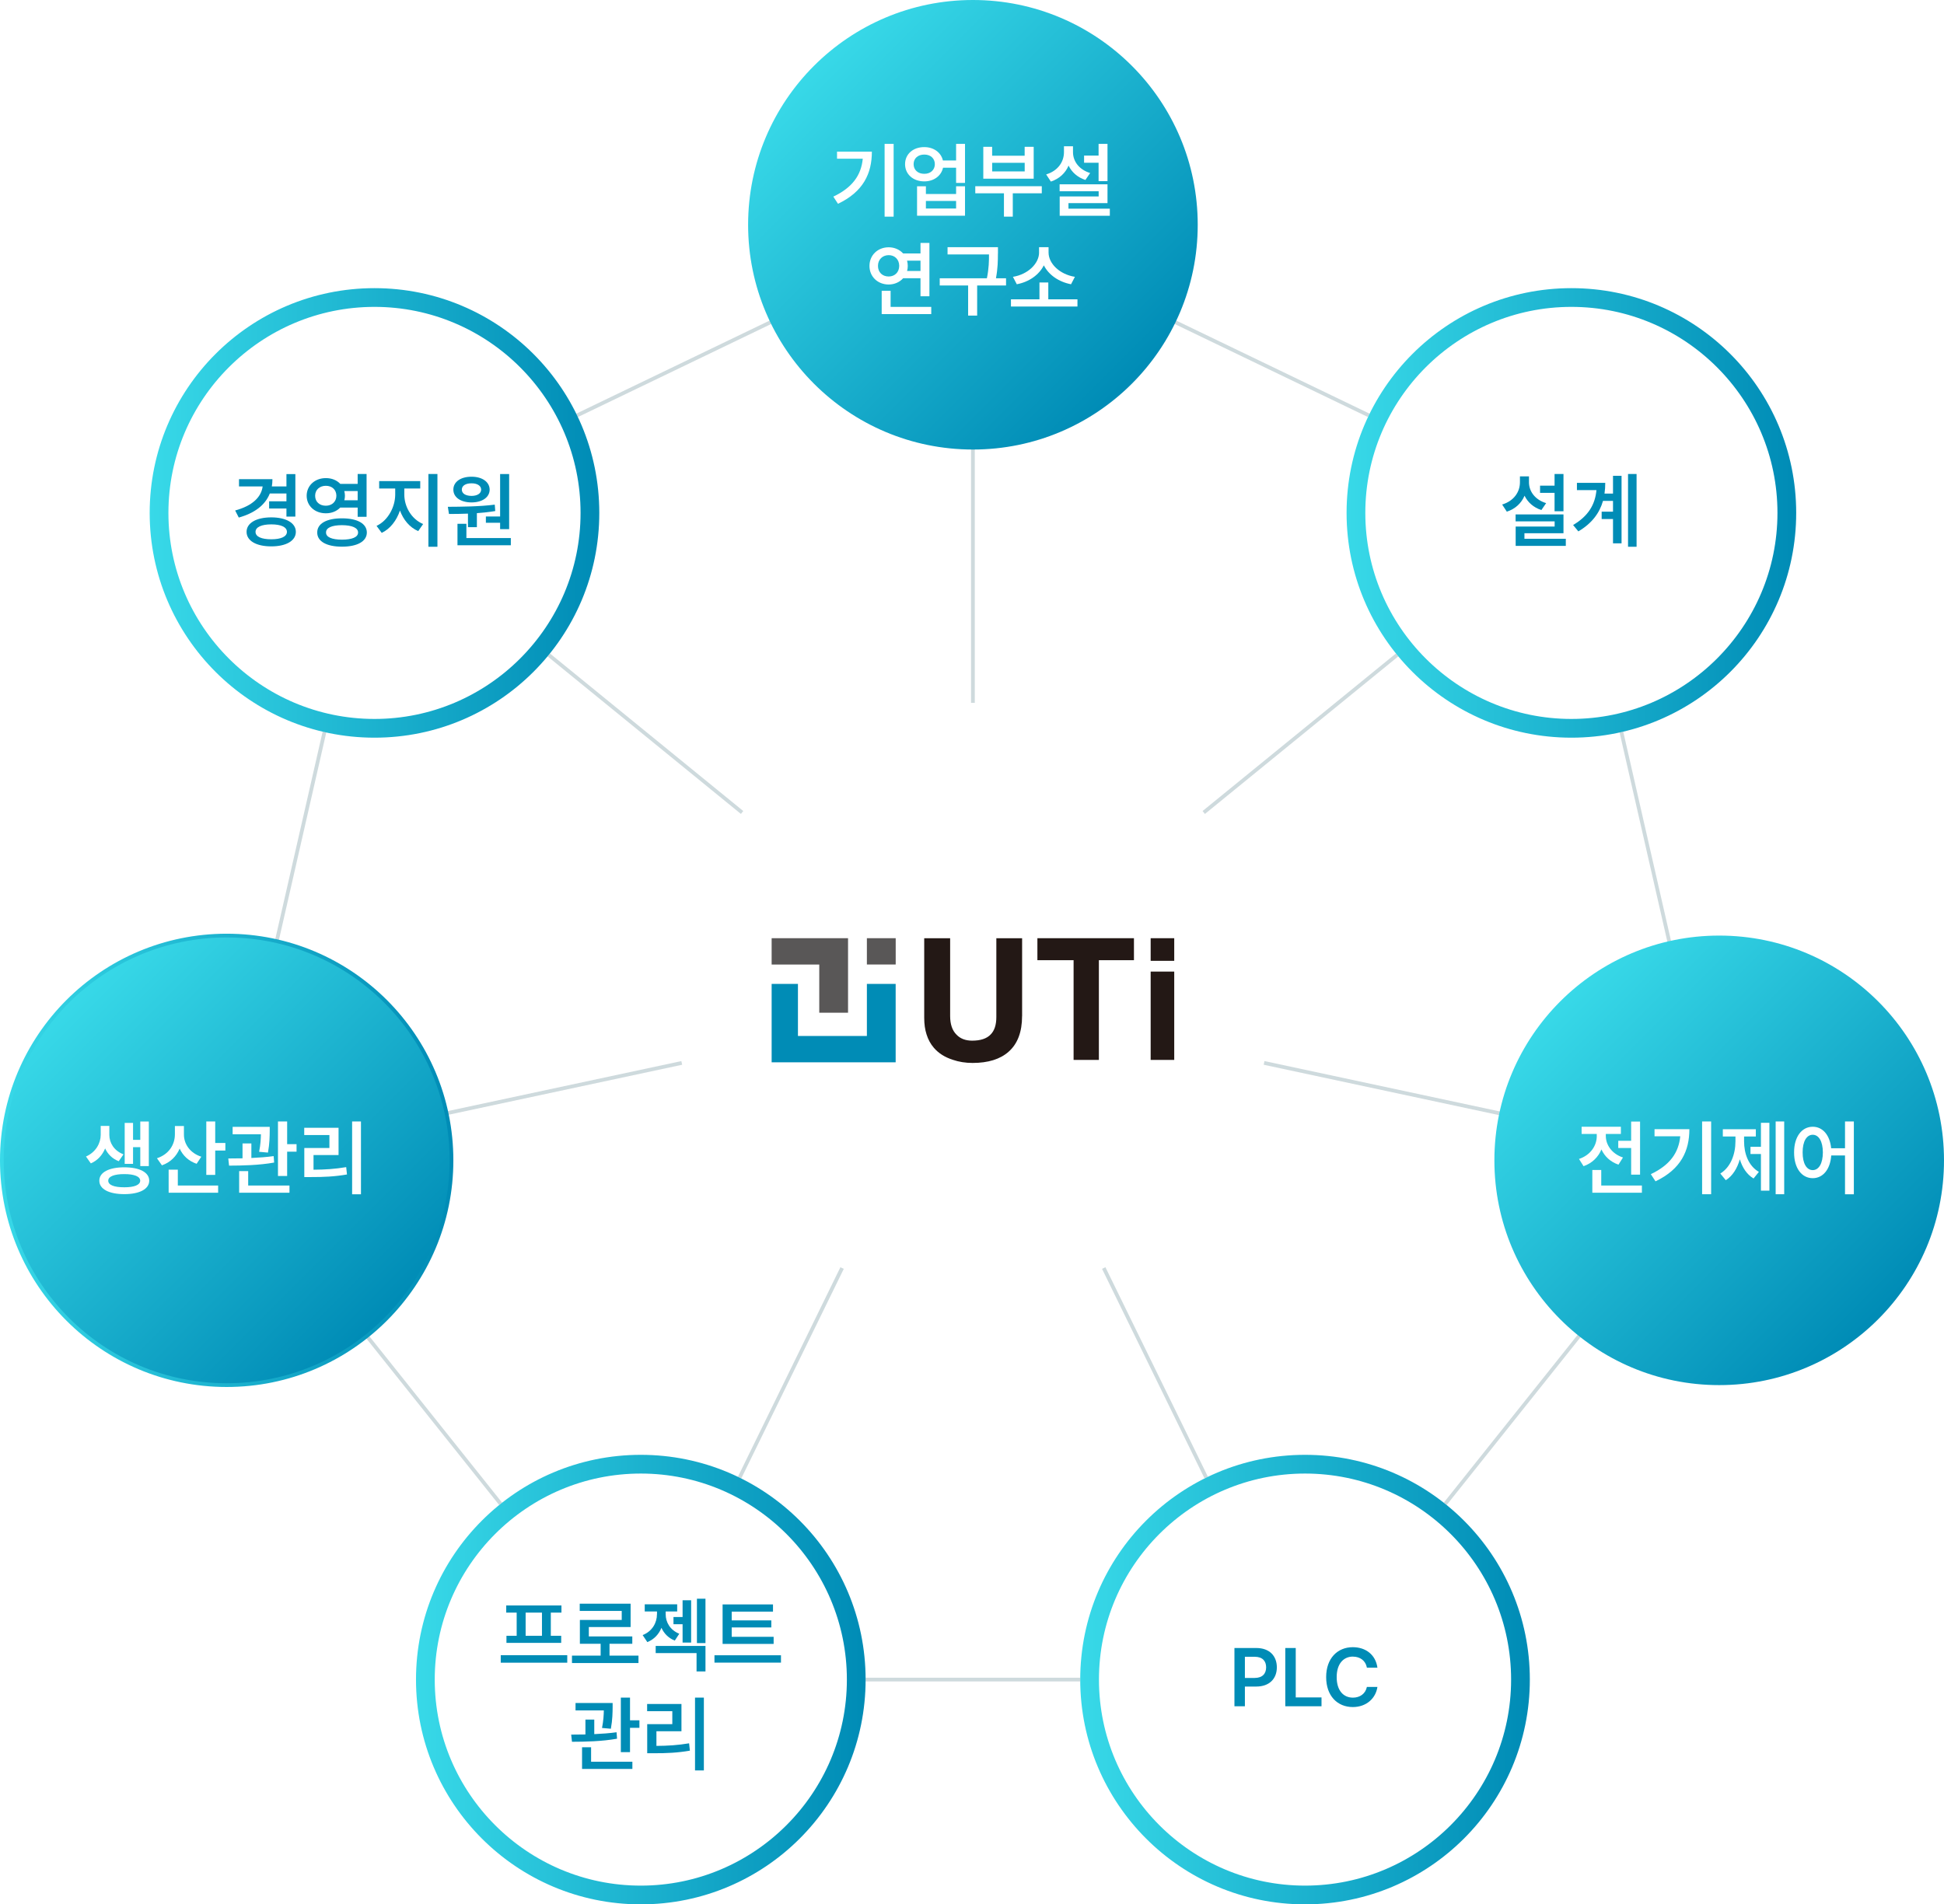
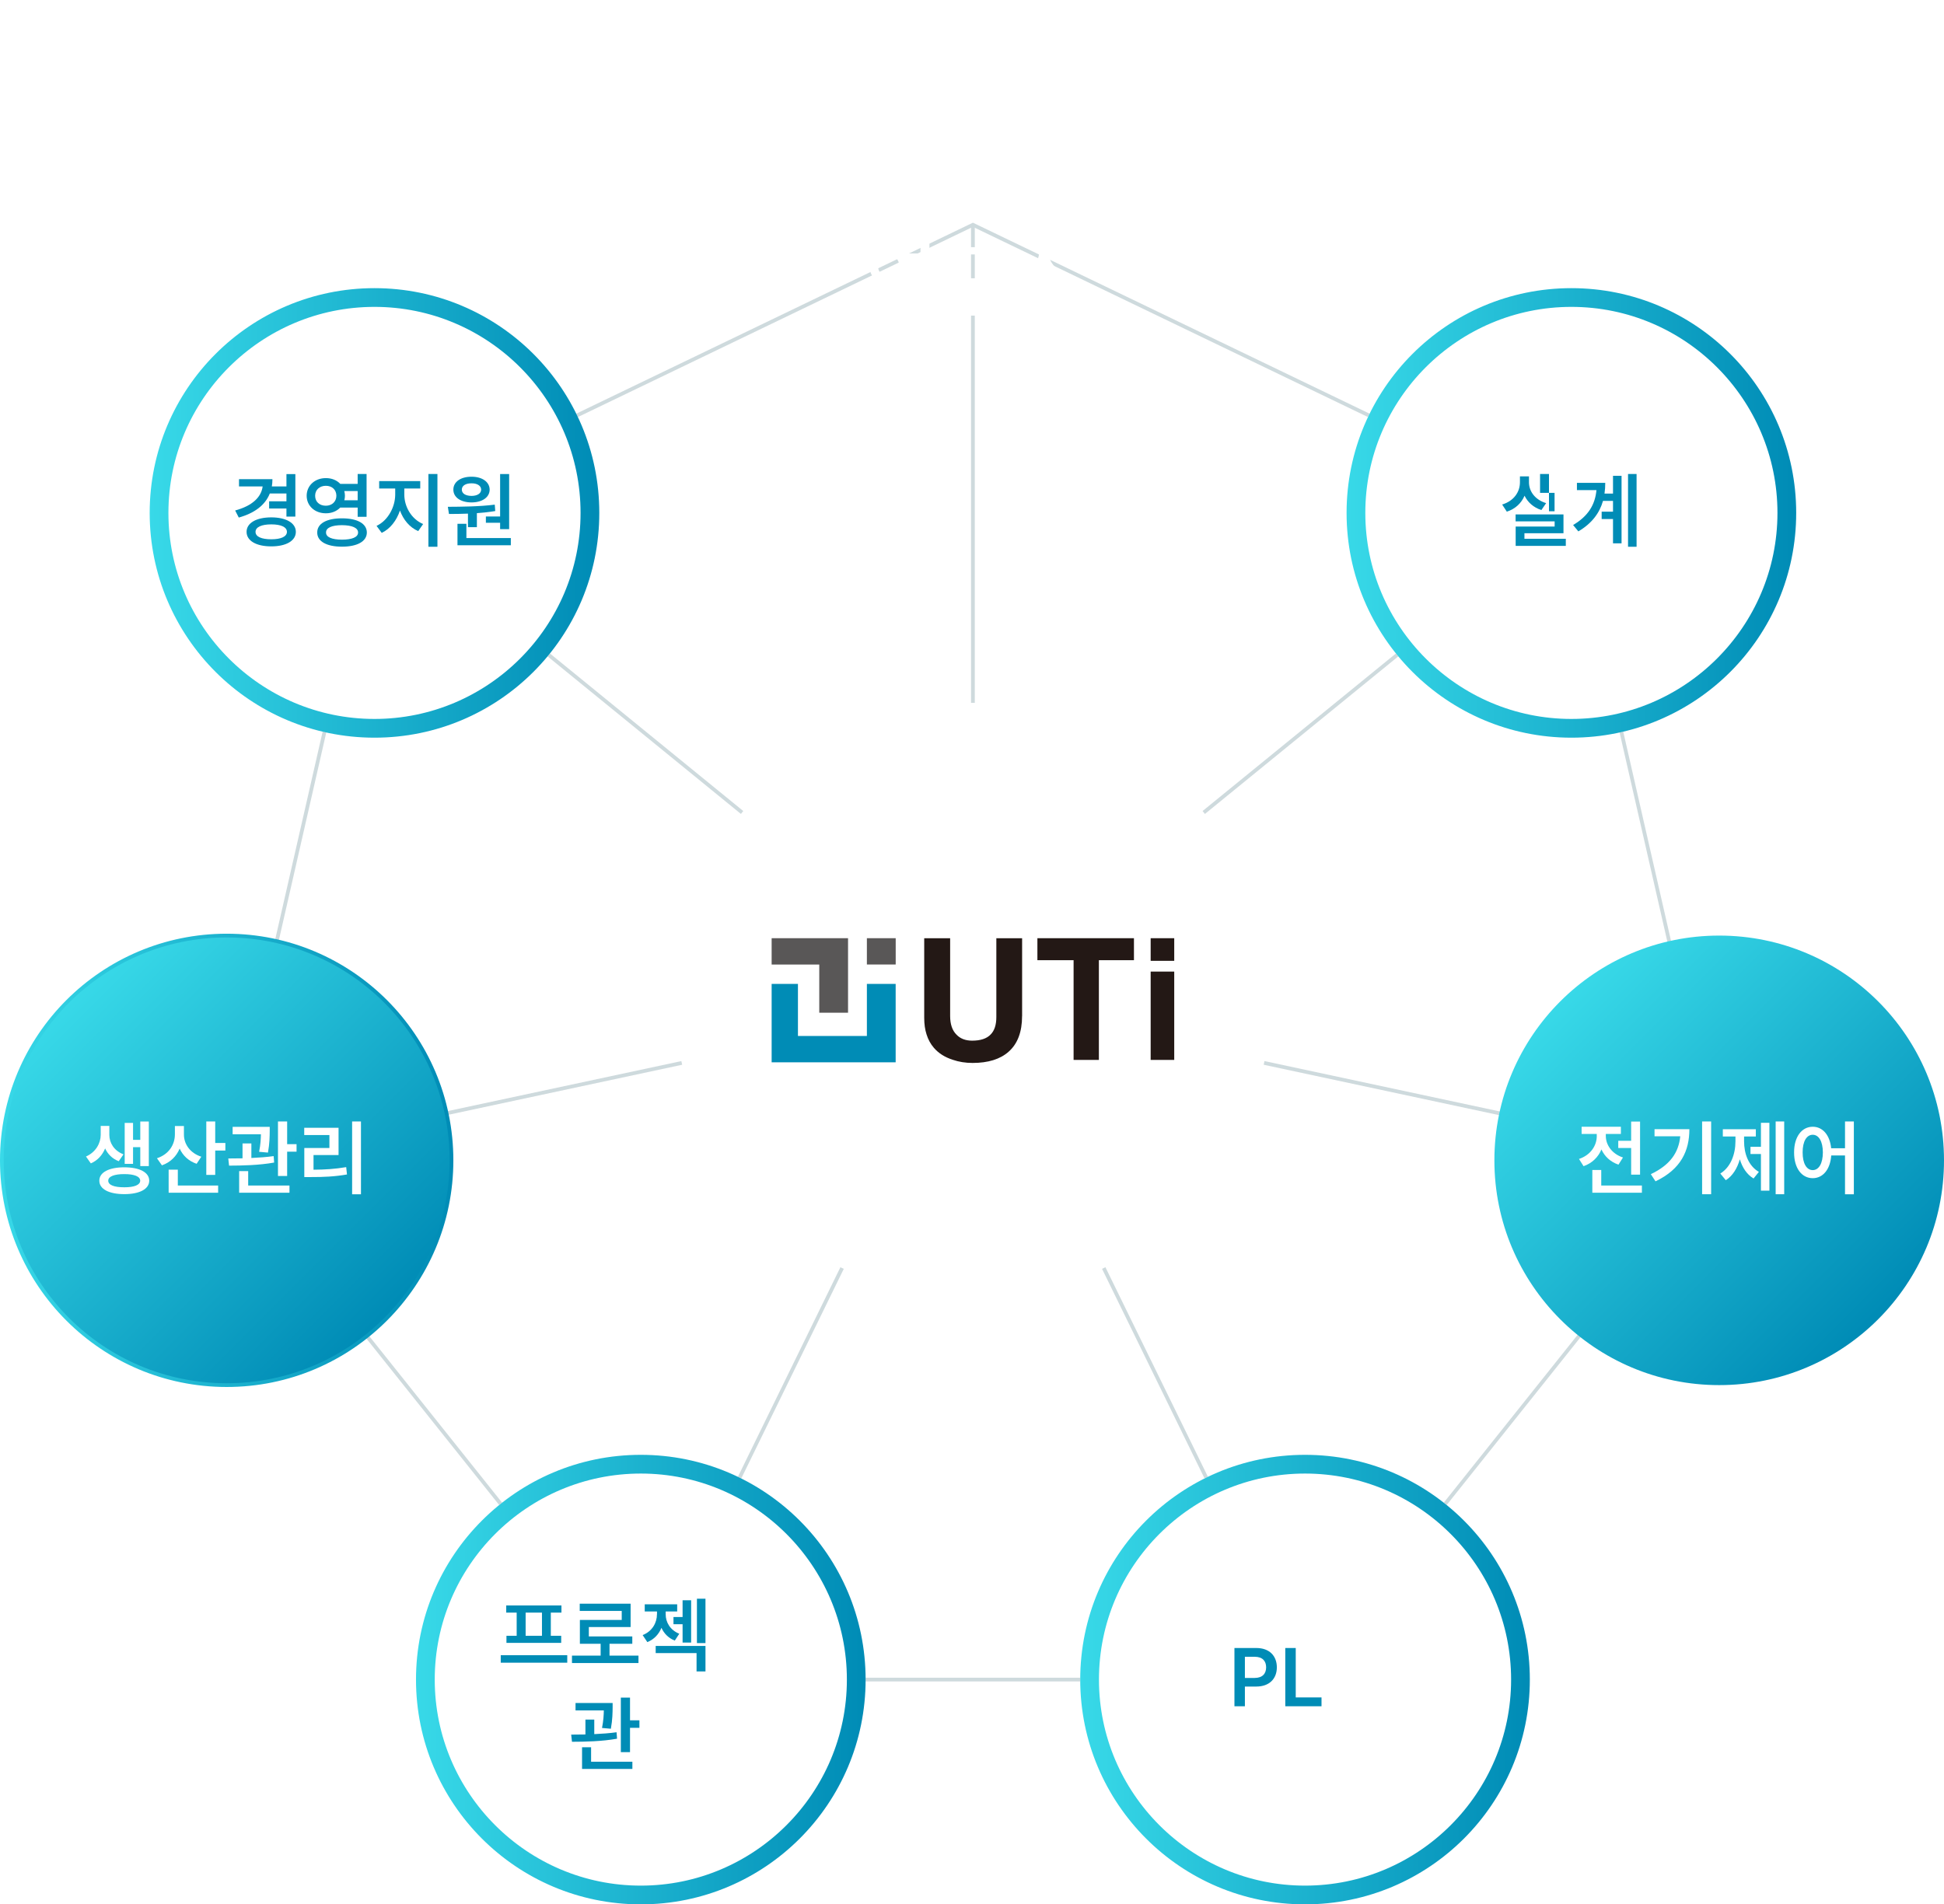
<svg xmlns="http://www.w3.org/2000/svg" xmlns:xlink="http://www.w3.org/1999/xlink" id="_레이어_2" data-name="레이어 2" viewBox="0 0 518.85 508.36">
  <defs>
    <style>
      .cls-1 {
        fill: #008cb6;
      }

      .cls-1, .cls-2, .cls-3, .cls-4, .cls-5, .cls-6, .cls-7, .cls-8, .cls-9, .cls-10, .cls-11 {
        stroke-width: 0px;
      }

      .cls-2 {
        fill: url(#_무제_그라디언트_22-8);
      }

      .cls-3 {
        fill: url(#_무제_그라디언트_22-2);
      }

      .cls-4 {
        fill: url(#_무제_그라디언트_22-7);
      }

      .cls-12 {
        fill: url(#_무제_그라디언트_22-5);
        stroke: url(#_무제_그라디언트_22-6);
      }

      .cls-12, .cls-13 {
        stroke-miterlimit: 10;
      }

      .cls-5 {
        fill: #231815;
      }

      .cls-6 {
        fill: #595757;
      }

      .cls-7 {
        fill: url(#_무제_그라디언트_22);
      }

      .cls-8, .cls-11 {
        fill: #fff;
      }

      .cls-9 {
        fill: url(#_무제_그라디언트_22-3);
      }

      .cls-10 {
        fill: url(#_무제_그라디언트_22-4);
      }

      .cls-11 {
        filter: url(#drop-shadow-1);
      }

      .cls-13 {
        fill: none;
        stroke: #cedadd;
      }
    </style>
    <linearGradient id="_무제_그라디언트_22" data-name="무제 그라디언트 22" x1="217.25" y1="17.57" x2="302.1" y2="102.43" gradientUnits="userSpaceOnUse">
      <stop offset="0" stop-color="#38d9e8" />
      <stop offset=".99" stop-color="#008cb6" />
    </linearGradient>
    <linearGradient id="_무제_그라디언트_22-2" data-name="무제 그라디언트 22" x1="39.95" y1="136.92" x2="159.95" y2="136.92" xlink:href="#_무제_그라디언트_22" />
    <linearGradient id="_무제_그라디언트_22-3" data-name="무제 그라디언트 22" x1="359.4" y1="136.92" x2="479.4" y2="136.92" xlink:href="#_무제_그라디언트_22" />
    <linearGradient id="_무제_그라디언트_22-4" data-name="무제 그라디언트 22" x1="416.42" y1="267.33" x2="501.27" y2="352.18" xlink:href="#_무제_그라디언트_22" />
    <linearGradient id="_무제_그라디언트_22-5" data-name="무제 그라디언트 22" x1="18.07" y1="267.33" x2="102.93" y2="352.18" xlink:href="#_무제_그라디언트_22" />
    <linearGradient id="_무제_그라디언트_22-6" data-name="무제 그라디언트 22" x1="0" y1="309.75" x2="121" y2="309.75" xlink:href="#_무제_그라디언트_22" />
    <linearGradient id="_무제_그라디언트_22-7" data-name="무제 그라디언트 22" x1="111.03" y1="448.36" x2="231.03" y2="448.36" xlink:href="#_무제_그라디언트_22" />
    <linearGradient id="_무제_그라디언트_22-8" data-name="무제 그라디언트 22" x1="288.31" y1="448.36" x2="408.31" y2="448.36" xlink:href="#_무제_그라디언트_22" />
    <filter id="drop-shadow-1" filterUnits="userSpaceOnUse">
      <feOffset dx="0" dy="0" />
      <feGaussianBlur result="blur" stdDeviation="15" />
      <feFlood flood-color="#0795c3" flood-opacity=".5" />
      <feComposite in2="blur" operator="in" />
      <feComposite in="SourceGraphic" />
    </filter>
  </defs>
  <g id="_레이어_1-2" data-name="레이어 1">
    <g>
      <g>
        <polyline class="cls-13" points="99.95 136.92 259.67 267.1 259.67 60" />
        <polyline class="cls-13" points="419.4 136.92 259.67 267.1 458.85 309.75" />
        <polyline class="cls-13" points="60.5 309.75 259.67 267.1 171.03 448.36" />
        <line class="cls-13" x1="259.67" y1="267.1" x2="348.31" y2="448.36" />
      </g>
      <polygon class="cls-13" points="60.5 309.75 171.03 448.36 348.31 448.36 458.85 309.75 419.4 136.92 259.67 60 99.95 136.92 60.5 309.75" />
-       <circle class="cls-7" cx="259.67" cy="60" r="60" />
      <g>
        <circle class="cls-8" cx="99.95" cy="136.92" r="60" />
        <path class="cls-3" d="M99.95,81.92c30.33,0,55,24.67,55,55s-24.67,55-55,55-55-24.67-55-55,24.67-55,55-55M99.95,76.92c-33.14,0-60,26.86-60,60s26.86,60,60,60,60-26.86,60-60-26.86-60-60-60h0Z" />
      </g>
      <g>
        <circle class="cls-8" cx="419.4" cy="136.92" r="60" />
        <path class="cls-9" d="M419.4,81.92c30.33,0,55,24.67,55,55s-24.67,55-55,55-55-24.67-55-55,24.67-55,55-55M419.4,76.92c-33.14,0-60,26.86-60,60s26.86,60,60,60,60-26.86,60-60-26.86-60-60-60h0Z" />
      </g>
      <circle class="cls-10" cx="458.85" cy="309.75" r="60" />
      <circle class="cls-12" cx="60.5" cy="309.75" r="60" />
      <g>
        <circle class="cls-8" cx="171.03" cy="448.36" r="60" />
        <path class="cls-4" d="M171.03,393.36c30.33,0,55,24.67,55,55s-24.67,55-55,55-55-24.67-55-55,24.67-55,55-55M171.03,388.36c-33.14,0-60,26.86-60,60s26.86,60,60,60,60-26.86,60-60-26.86-60-60-60h0Z" />
      </g>
      <g>
        <circle class="cls-8" cx="348.31" cy="448.36" r="60" />
        <path class="cls-2" d="M348.31,393.36c30.33,0,55,24.67,55,55s-24.67,55-55,55-55-24.67-55-55,24.67-55,55-55M348.31,388.36c-33.14,0-60,26.86-60,60s26.86,60,60,60,60-26.86,60-60-26.86-60-60-60h0Z" />
      </g>
      <circle class="cls-11" cx="259.67" cy="267.1" r="79.48" />
      <g>
        <g>
          <path class="cls-5" d="M272.79,271.25c0,4.22-1.2,7.39-3.59,9.5-2.25,2-5.46,3-9.62,3-1.89,0-3.64-.28-5.28-.84-2.11-.68-3.8-1.74-5.06-3.21-.87-1.01-1.52-2.2-1.94-3.55-.42-1.29-.63-2.77-.63-4.43v-21.26h6.92v20.75c0,2.19.56,3.86,1.69,4.98,1.01,1.07,2.41,1.61,4.18,1.61,2.25,0,3.9-.55,4.94-1.65,1.01-1.01,1.52-2.56,1.52-4.64v-21.05h6.88v20.8Z" />
          <path class="cls-5" d="M293.29,282.94h-6.75v-26.62h-9.66v-5.87h25.77v5.87h-9.36v26.62Z" />
          <path class="cls-5" d="M313.4,256.49h-6.29v-6.04h6.29v6.04ZM313.4,259.36v23.58h-6.29v-23.58h6.29Z" />
        </g>
        <polygon class="cls-6" points="226.19 250.45 218.66 250.45 205.95 250.45 205.95 257.48 218.66 257.48 218.66 270.34 226.34 270.34 226.34 250.45 226.19 250.45" />
        <polygon class="cls-1" points="231.37 262.65 231.37 276.55 212.97 276.55 212.97 262.65 205.95 262.65 205.95 276.55 205.95 283.56 205.95 283.58 239.05 283.58 239.05 283.56 239.05 276.55 239.05 262.65 231.37 262.65" />
        <rect class="cls-6" x="231.37" y="250.45" width="7.69" height="7.02" />
      </g>
      <g>
        <path class="cls-8" d="M230.28,42.37h-6.88v-1.89h9.3c0,5.78-2.25,10.69-9.04,13.92l-1.25-1.91c5.09-2.42,7.43-5.7,7.86-10.12ZM238.51,57.83h-2.41v-19.42h2.41v19.42Z" />
        <path class="cls-8" d="M251.67,42.84h3.51v-4.43h2.38v10.42h-2.38v-4.06h-3.49c-.46,2.18-2.46,3.65-5,3.65-2.98,0-5.13-1.91-5.13-4.6s2.16-4.57,5.13-4.55c2.51-.01,4.49,1.44,4.97,3.57ZM246.7,46.4c1.63.01,2.8-1.02,2.81-2.58-.01-1.56-1.18-2.57-2.81-2.56-1.68-.01-2.86,1-2.86,2.56s1.18,2.59,2.86,2.58ZM244.76,49.73h2.36v2.06h8.06v-2.06h2.38v7.86h-12.8v-7.86ZM255.18,55.66v-2.02h-8.06v2.02h8.06Z" />
        <path class="cls-8" d="M278.04,51.6h-7.73v6.23h-2.36v-6.23h-7.65v-1.89h17.75v1.89ZM262.44,39.19h2.36v2.38h8.68v-2.38h2.41v8.51h-13.45v-8.51ZM273.49,45.76v-2.3h-8.68v2.3h8.68Z" />
        <path class="cls-8" d="M283.97,40.6v-1.55h2.41v1.55c-.01,2.4,1.56,4.66,4.58,5.59l-1.27,1.85c-2.11-.7-3.63-2.07-4.49-3.83-.84,1.97-2.44,3.51-4.73,4.26l-1.25-1.91c3.13-.95,4.75-3.34,4.75-5.95ZM282.81,49.2h12.78v5.03h-10.42v1.48h11.04v1.89h-13.38v-5.16h10.4v-1.38h-10.42v-1.87ZM295.59,48.36h-2.38v-4.92h-3.87v-1.91h3.87v-3.12h2.38v9.95Z" />
        <path class="cls-8" d="M248.06,79.08h-2.38v-4.81h-4.63c-.92,1.04-2.3,1.67-3.86,1.68-2.93-.01-5.13-2.09-5.13-4.96s2.2-4.97,5.13-4.98c1.55.01,2.92.62,3.85,1.65h4.64v-2.81h2.38v14.24ZM237.19,73.81c1.59,0,2.8-1.11,2.81-2.84-.01-1.74-1.22-2.86-2.81-2.86s-2.86,1.12-2.86,2.86,1.19,2.84,2.86,2.84ZM235.32,77.62h2.38v4.3h10.85v1.93h-13.23v-6.23ZM242.28,70.98c0,.47-.06.92-.18,1.35h3.58v-2.75h-3.59c.12.44.19.9.19,1.4Z" />
        <path class="cls-8" d="M266.34,67.73c-.01,1.82-.01,3.8-.52,6.55h2.69v1.93h-7.71v8.04h-2.41v-8.04h-7.58v-1.93h12.59c.54-2.64.56-4.63.56-6.36h-11.06v-1.93h13.45v1.74Z" />
        <path class="cls-8" d="M287.57,81.83h-17.75v-1.93h7.61v-4.49h2.36v4.49h7.78v1.93ZM277.32,67.41v-1.42h2.54v1.42c0,2.93,2.93,5.83,7.03,6.49l-1.03,1.98c-3.28-.62-5.97-2.5-7.26-5.05-1.28,2.54-3.94,4.44-7.22,5.05l-1.03-1.98c4.06-.66,6.97-3.57,6.98-6.49Z" />
      </g>
      <g>
        <path class="cls-8" d="M426.17,303.23v-.52h-4.04v-1.93h10.48v1.93h-4.02v.54c0,2.33,1.57,4.75,4.58,5.74l-1.2,1.91c-2.17-.74-3.71-2.22-4.55-4.06-.85,2.04-2.47,3.67-4.77,4.47l-1.22-1.93c3.09-1.02,4.75-3.56,4.75-6.14ZM424.99,312.32h2.38v4.15h10.85v1.93h-13.23v-6.08ZM437.73,313.57h-2.38v-7.11h-3.44v-1.93h3.44v-5.13h2.38v14.18Z" />
        <path class="cls-8" d="M448.47,303.32h-6.88v-1.89h9.3c0,5.78-2.25,10.69-9.04,13.92l-1.25-1.91c5.09-2.42,7.43-5.7,7.86-10.12ZM456.7,318.79h-2.41v-19.42h2.41v19.42Z" />
        <path class="cls-8" d="M463.19,304.67v-1.29h-3.37v-1.93h8.81v1.93h-3.14v1.29c0,3.28,1.17,6.56,3.95,8.16l-1.42,1.76c-1.79-1.06-2.99-2.91-3.66-5.12-.69,2.4-1.92,4.44-3.75,5.58l-1.46-1.78c2.8-1.71,4.04-5.21,4.04-8.59ZM467.2,306.13h2.79v-6.4h2.26v18.11h-2.26v-9.78h-2.79v-1.93ZM476.2,318.79h-2.28v-19.42h2.28v19.42Z" />
        <path class="cls-8" d="M488.72,306.52h3.71v-7.15h2.36v19.44h-2.36v-10.36h-3.68c-.26,3.75-2.23,6.06-4.93,6.06-2.92,0-5-2.65-4.98-6.88-.01-4.19,2.06-6.85,4.98-6.85,2.62,0,4.57,2.19,4.91,5.74ZM483.81,312.36c1.61-.01,2.7-1.74,2.71-4.73-.01-2.96-1.1-4.71-2.71-4.71s-2.7,1.74-2.69,4.71c-.01,2.99,1.08,4.72,2.69,4.73Z" />
      </g>
      <g>
        <path class="cls-8" d="M32.96,308.15l-1.27,1.83c-1.73-.66-2.93-1.9-3.63-3.41-.71,1.73-1.98,3.21-3.82,3.99l-1.29-1.83c2.67-1.18,3.92-3.61,3.93-5.76v-2.41h2.3v2.41c.01,2.09,1.24,4.21,3.78,5.18ZM33.17,311.61c4.06,0,6.65,1.33,6.66,3.57-.01,2.25-2.6,3.59-6.66,3.59s-6.67-1.34-6.66-3.59c-.01-2.23,2.57-3.57,6.66-3.57ZM33.17,316.94c2.65.01,4.24-.61,4.25-1.76-.01-1.14-1.6-1.76-4.25-1.76s-4.29.62-4.28,1.76c-.01,1.15,1.58,1.77,4.28,1.76ZM33.28,299.75h2.23v4.53h1.93v-4.9h2.28v11.9h-2.28v-5.05h-1.93v4.45h-2.23v-10.94Z" />
        <path class="cls-8" d="M53.73,308.78l-1.25,1.89c-2.15-.73-3.68-2.19-4.53-4.06-.86,2.06-2.46,3.67-4.73,4.47l-1.33-1.89c3.19-1.04,4.79-3.64,4.79-6.4v-2.21h2.41v2.23c-.02,2.55,1.59,4.98,4.64,5.97ZM45.01,312.24h2.45v4.23h10.76v1.93h-13.21v-6.17ZM55.06,299.37h2.38v5.74h2.71v2.02h-2.71v6.51h-2.38v-14.27Z" />
        <path class="cls-8" d="M64.73,309.19v-3.95h2.36v3.88c2.01-.09,4.07-.24,5.95-.5l.13,1.72c-4.04.73-8.63.81-12.03.82l-.21-1.91c1.15-.01,2.44-.02,3.8-.04ZM71.99,301.97c-.02,1.32-.02,3.25-.47,5.71l-2.36-.21c.39-2,.46-3.49.48-4.68h-7.55v-1.98h9.9v1.16ZM63.83,312.62h2.41v3.85h11.02v1.93h-13.43v-5.78ZM74.19,299.37h2.45v6.06h2.51v2h-2.51v6.49h-2.45v-14.54Z" />
        <path class="cls-8" d="M81.21,301.06h9.15v7.28h-6.68v3.91c3.06-.02,5.69-.18,8.72-.69l.21,1.96c-3.3.57-6.2.7-9.69.69h-1.7v-7.76h6.7v-3.46h-6.72v-1.93ZM96.34,318.81h-2.36v-19.44h2.36v19.44Z" />
      </g>
      <g>
        <path class="cls-1" d="M78.83,137.9h-2.38v-2.15h-4.62v-1.93h4.62v-2.08h-4.44c-1.22,3.08-4.06,5.24-8.28,6.42l-.97-1.89c4.54-1.22,6.97-3.53,7.34-6.42h-6.31v-1.93h8.92c0,.68-.05,1.32-.16,1.93h3.9v-3.29h2.38v11.34ZM72.41,138.11c3.93.01,6.55,1.48,6.55,3.87s-2.62,3.88-6.55,3.87c-3.99.01-6.6-1.48-6.6-3.87s2.61-3.86,6.6-3.87ZM72.41,143.96c2.57,0,4.16-.7,4.17-1.98-.01-1.3-1.6-2-4.17-2s-4.21.7-4.21,2,1.6,1.98,4.21,1.98Z" />
        <path class="cls-1" d="M90.82,129.17h4.64v-2.64h2.38v11.43h-2.38v-2.47h-4.65c-.92.96-2.28,1.54-3.83,1.53-2.93.01-5.13-1.96-5.13-4.68s2.2-4.72,5.13-4.71c1.57-.01,2.93.57,3.85,1.55ZM86.97,135c1.61,0,2.8-1.07,2.81-2.66-.01-1.64-1.2-2.66-2.81-2.66s-2.86,1.02-2.86,2.66,1.19,2.66,2.86,2.66ZM91.27,138.37c4.08-.01,6.63,1.39,6.64,3.78-.01,2.38-2.56,3.78-6.64,3.78s-6.62-1.4-6.6-3.78c-.02-2.4,2.52-3.79,6.6-3.78ZM91.27,144.06c2.75-.01,4.3-.68,4.3-1.91s-1.55-1.94-4.3-1.96c-2.7.01-4.28.69-4.25,1.96-.02,1.24,1.56,1.9,4.25,1.91ZM92.06,132.33c0,.43-.06.84-.16,1.22h3.56v-2.47h-3.57c.11.4.17.81.17,1.25Z" />
        <path class="cls-1" d="M112.93,139.89l-1.31,1.89c-2.3-1-3.97-3.03-4.87-5.5-.89,2.66-2.6,4.9-4.87,5.97l-1.38-1.87c3.06-1.42,4.97-5.04,4.98-8.34v-1.63h-4.28v-1.98h10.96v1.98h-4.25v1.63c0,3.18,1.87,6.53,5.01,7.84ZM114.34,126.53h2.41v19.42h-2.41v-19.42Z" />
        <path class="cls-1" d="M132.05,134.7l.13,1.72c-1.6.27-3.25.44-4.9.56v3.74h-2.38v-3.61c-1.82.08-3.54.09-5.07.09l-.3-1.91c3.58-.02,8.4-.05,12.53-.58ZM125.86,127.26c2.83-.01,4.81,1.39,4.83,3.44-.02,2.08-2.01,3.41-4.83,3.42-2.88-.01-4.86-1.33-4.86-3.42s1.98-3.45,4.86-3.44ZM122.1,139.83h2.38v3.8h11.86v1.93h-14.24v-5.74ZM125.86,132.38c1.48-.01,2.55-.62,2.56-1.68-.01-1.05-1.07-1.69-2.56-1.68-1.56-.01-2.6.62-2.6,1.68s1.04,1.67,2.6,1.68ZM135.89,141.25h-2.41v-1.7h-3.8v-1.68h3.8v-11.32h2.41v14.7Z" />
      </g>
      <g>
-         <path class="cls-1" d="M405.67,128.72v-1.55h2.41v1.55c-.01,2.4,1.56,4.66,4.58,5.59l-1.27,1.85c-2.11-.7-3.63-2.07-4.49-3.83-.84,1.97-2.44,3.51-4.73,4.26l-1.25-1.91c3.13-.95,4.75-3.34,4.75-5.95ZM404.51,137.32h12.78v5.03h-10.42v1.48h11.04v1.89h-13.38v-5.16h10.4v-1.38h-10.42v-1.87ZM417.29,136.48h-2.38v-4.92h-3.87v-1.91h3.87v-3.12h2.38v9.95Z" />
+         <path class="cls-1" d="M405.67,128.72v-1.55h2.41v1.55c-.01,2.4,1.56,4.66,4.58,5.59l-1.27,1.85c-2.11-.7-3.63-2.07-4.49-3.83-.84,1.97-2.44,3.51-4.73,4.26l-1.25-1.91c3.13-.95,4.75-3.34,4.75-5.95ZM404.51,137.32h12.78v5.03h-10.42v1.48h11.04v1.89h-13.38v-5.16h10.4v-1.38h-10.42v-1.87ZM417.29,136.48h-2.38v-4.92h-3.87v-1.91v-3.12h2.38v9.95Z" />
        <path class="cls-1" d="M426.08,130.83h-5.2v-1.93h7.56c0,.98-.06,1.93-.2,2.86h2.27v-4.75h2.28v18.03h-2.28v-6.49h-3.03v-1.96h3.03v-2.88h-2.67c-.92,3.22-2.94,5.99-6.58,8.14l-1.4-1.7c4.02-2.37,5.87-5.41,6.23-9.32ZM436.8,145.95h-2.28v-19.42h2.28v19.42Z" />
      </g>
      <g>
        <path class="cls-1" d="M329.47,439.93h5.84c3.57,0,5.47,2.17,5.48,5.16-.01,2.98-1.93,5.13-5.52,5.13h-3.01v5.26h-2.79v-15.55ZM334.88,447.92c2.11-.01,3.05-1.19,3.05-2.84s-.95-2.81-3.05-2.81h-2.62v5.65h2.62Z" />
        <path class="cls-1" d="M343.04,439.93h2.79v13.19h6.88v2.36h-9.67v-15.55Z" />
-         <path class="cls-1" d="M361.1,442.22c-2.55,0-4.35,1.96-4.34,5.48-.01,3.58,1.8,5.48,4.34,5.48,1.85,0,3.34-1.03,3.72-2.86h2.81c-.43,2.99-2.89,5.37-6.57,5.37-4.1,0-7.12-2.98-7.11-7.99-.01-5.03,3.04-7.99,7.11-7.99,3.44,0,6.09,2,6.57,5.46h-2.81c-.33-1.87-1.83-2.94-3.72-2.94Z" />
      </g>
      <g>
        <path class="cls-1" d="M151.4,443.85h-17.75v-2h17.75v2ZM135.11,428.57h14.74v1.91h-2.84v6.19h2.77v1.89h-14.61v-1.89h2.73v-6.19h-2.79v-1.91ZM144.65,436.67v-6.19h-4.36v6.19h4.36Z" />
        <path class="cls-1" d="M170.41,443.94h-17.75v-1.98h7.65v-3.16h-5.54v-6.36h11.17v-2.41h-11.21v-1.93h13.58v6.23h-11.15v2.51h11.6v1.96h-6.08v3.16h7.73v1.98Z" />
        <path class="cls-1" d="M175.35,430.94v-.77h-3.27v-1.91h8.66v1.91h-3.07v.77c0,2.07,1.15,4.19,3.63,5.18l-1.2,1.83c-1.71-.68-2.88-1.91-3.56-3.41-.69,1.68-1.92,3.07-3.77,3.81l-1.25-1.87c2.6-1.02,3.82-3.34,3.82-5.54ZM174.99,439.38h13.3v6.81h-2.38v-4.9h-10.91v-1.91ZM184.46,438.48h-2.28v-4.9h-2.43v-1.93h2.43v-4.47h2.28v11.3ZM186.01,426.77h2.28v11.84h-2.28v-11.84Z" />
-         <path class="cls-1" d="M190.69,441.87h17.75v1.96h-17.75v-1.96ZM206.48,438.84h-13.62v-10.55h13.45v1.93h-11.02v2.34h10.57v1.87h-10.57v2.51h11.19v1.89Z" />
        <path class="cls-1" d="M156.25,462.99v-3.95h2.36v3.88c2.01-.09,4.07-.24,5.95-.5l.13,1.72c-4.04.73-8.63.81-12.03.82l-.21-1.91c1.15-.01,2.44-.02,3.8-.04ZM163.51,455.77c-.02,1.32-.02,3.25-.47,5.71l-2.36-.21c.39-2,.46-3.49.48-4.68h-7.55v-1.98h9.9v1.16ZM155.35,466.43h2.41v3.85h11.02v1.93h-13.43v-5.78ZM165.7,453.17h2.45v6.06h2.51v2h-2.51v6.49h-2.45v-14.54Z" />
-         <path class="cls-1" d="M172.73,454.87h9.15v7.28h-6.68v3.91c3.06-.02,5.69-.18,8.72-.69l.21,1.96c-3.3.57-6.2.7-9.69.69h-1.7v-7.76h6.7v-3.46h-6.72v-1.93ZM187.86,472.61h-2.36v-19.44h2.36v19.44Z" />
      </g>
    </g>
  </g>
</svg>